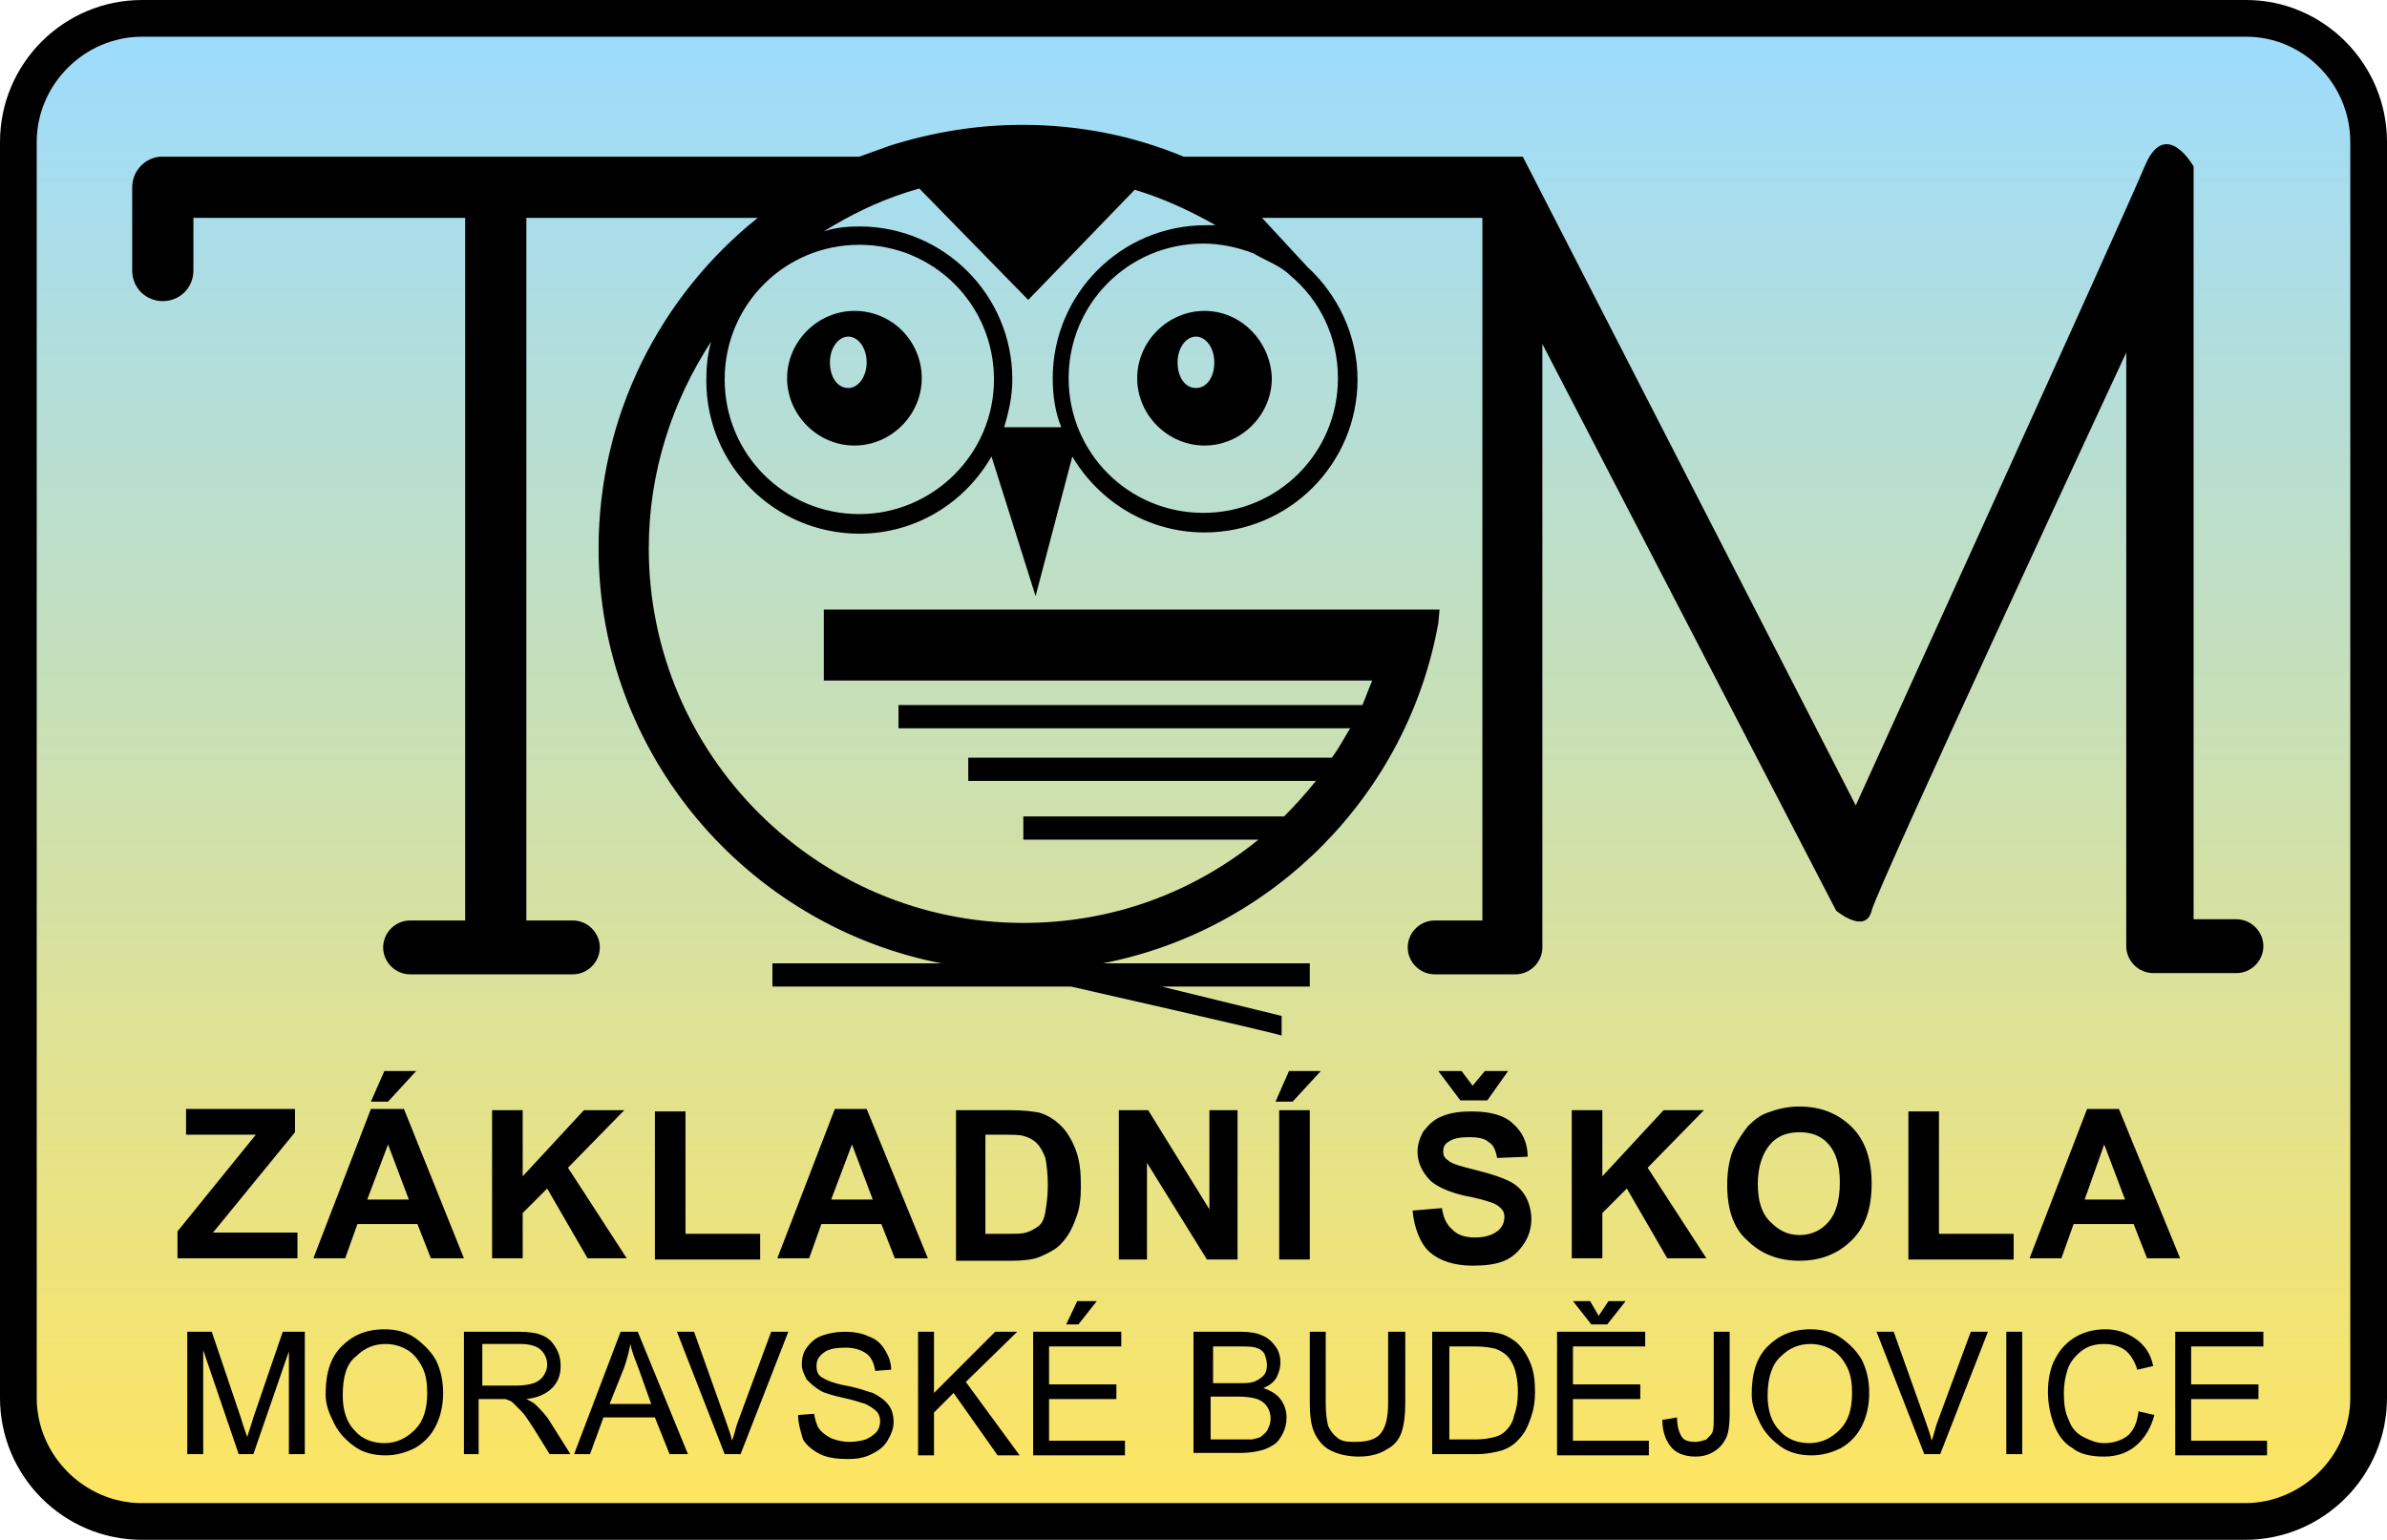
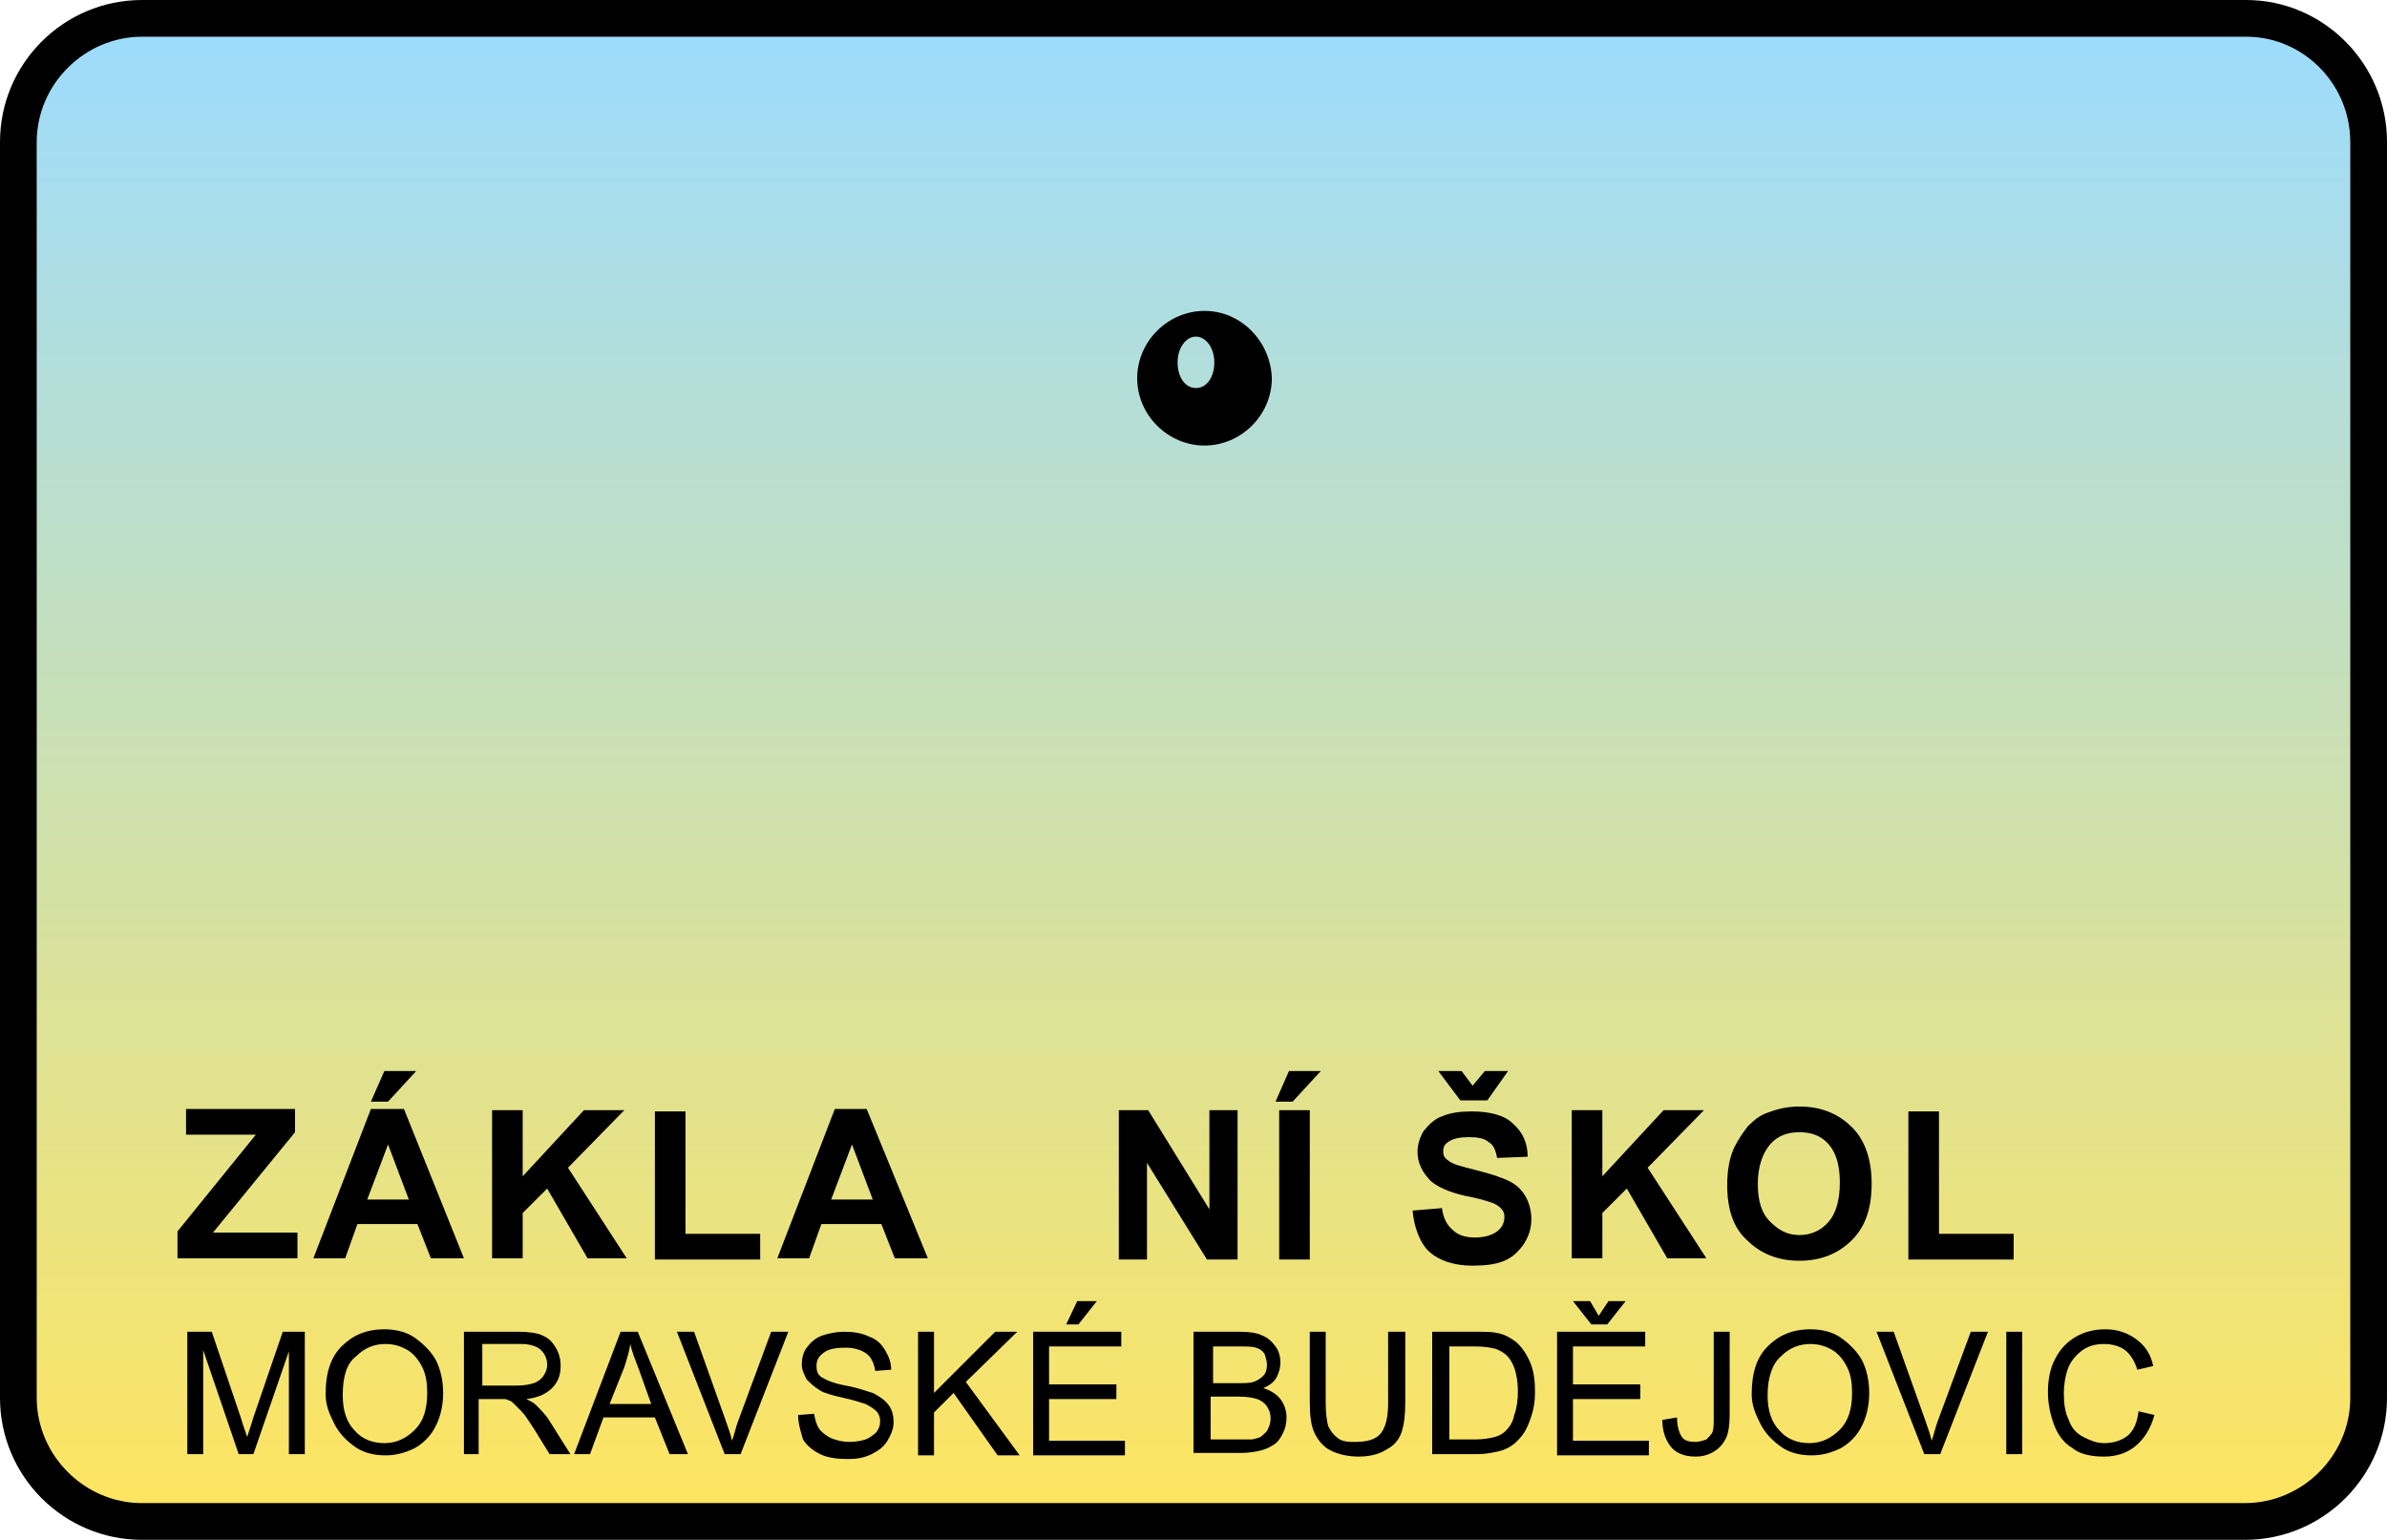
<svg xmlns="http://www.w3.org/2000/svg" version="1.1" id="Vrstva_1" x="0px" y="0px" viewBox="0 0 195 125.8" style="enable-background:new 0 0 195 125.8;" xml:space="preserve">
  <style type="text/css">
	.st0{fill:url(#SVGID_1_);}
	.st1{enable-background:new    ;}
</style>
  <g>
    <g>
      <linearGradient id="SVGID_1_" gradientUnits="userSpaceOnUse" x1="61.072" y1="334.486" x2="183.872" y2="334.486" gradientTransform="matrix(0 -1 -1 0 431.986 185.372)">
        <stop offset="0" style="stop-color:#FFE55F" />
        <stop offset="0.5" style="stop-color:#CCE0B1" />
        <stop offset="1" style="stop-color:#9CDCFF" />
      </linearGradient>
      <path class="st0" d="M193.5,11.6v102.6c0,5.6-4.5,10.1-10.1,10.1H11.6c-5.6,0-10.1-4.5-10.1-10.1V11.6C1.5,6,6,1.5,11.6,1.5h171.9    C189,1.5,193.5,6,193.5,11.6z" />
      <path d="M183.4,125.8H11.6c-6.4,0-11.6-5.2-11.6-11.6V11.6C0,5.2,5.2,0,11.6,0h171.9c6.3,0,11.5,5.2,11.5,11.6v102.6    C195,120.6,189.8,125.8,183.4,125.8z M11.6,3C6.9,3,3,6.9,3,11.6v102.6c0,4.7,3.9,8.6,8.6,8.6h171.8c4.7,0,8.6-3.9,8.6-8.6V11.6    c0-4.7-3.8-8.6-8.5-8.6H11.6z" />
    </g>
    <g class="st1">
      <path d="M14.5,102.8v-2.2l6.4-7.9h-5.7v-2.1h8.9v1.9l-6.7,8.2h6.9v2.1H14.5z" />
      <path d="M37.9,102.8h-2.7l-1.1-2.8h-4.9l-1,2.8h-2.6l4.7-12.2H33L37.9,102.8z M33.4,98l-1.7-4.5L30,98H33.4z M30.3,90l1.1-2.5H34    L31.7,90H30.3z" />
      <path d="M40.2,102.8V90.7h2.5v5.4l5-5.4h3.3l-4.6,4.7l4.8,7.4H48l-3.3-5.7l-2,2v3.7H40.2z" />
      <path d="M53.5,102.8V90.8H56v10h6.1v2.1H53.5z" />
      <path d="M75.8,102.8h-2.7l-1.1-2.8h-4.9l-1,2.8h-2.6l4.7-12.2h2.6L75.8,102.8z M71.3,98l-1.7-4.5L67.9,98H71.3z" />
-       <path d="M78.1,90.7h4.5c1,0,1.8,0.1,2.3,0.2c0.7,0.2,1.3,0.6,1.8,1.1c0.5,0.5,0.9,1.2,1.2,2s0.4,1.7,0.4,2.9c0,1-0.1,1.9-0.4,2.6    c-0.3,0.9-0.7,1.6-1.3,2.2c-0.4,0.4-1,0.7-1.7,1c-0.5,0.2-1.3,0.3-2.2,0.3h-4.6V90.7z M80.5,92.7v8.1h1.8c0.7,0,1.2,0,1.5-0.1    c0.4-0.1,0.7-0.3,1-0.5c0.3-0.2,0.5-0.6,0.6-1.2s0.2-1.3,0.2-2.2s-0.1-1.7-0.2-2.2c-0.2-0.5-0.4-0.9-0.7-1.2    c-0.3-0.3-0.7-0.5-1.1-0.6c-0.3-0.1-1-0.1-2-0.1H80.5z" />
      <path d="M91.4,102.8V90.7h2.4l5,8.1v-8.1h2.3v12.2h-2.5l-4.9-7.9v7.9H91.4z" />
      <path d="M104.2,90l1.1-2.5h2.6l-2.3,2.5H104.2z M104.5,102.8V90.7h2.5v12.2H104.5z" />
      <path d="M115.4,98.9l2.4-0.2c0.1,0.8,0.4,1.4,0.9,1.8c0.4,0.4,1,0.6,1.8,0.6c0.8,0,1.4-0.2,1.8-0.5c0.4-0.3,0.6-0.7,0.6-1.2    c0-0.3-0.1-0.5-0.3-0.7c-0.2-0.2-0.5-0.4-0.9-0.5c-0.3-0.1-0.9-0.3-2-0.5c-1.3-0.3-2.2-0.7-2.8-1.2c-0.7-0.7-1.1-1.5-1.1-2.4    c0-0.6,0.2-1.2,0.5-1.7c0.4-0.5,0.9-1,1.5-1.2c0.7-0.3,1.5-0.4,2.4-0.4c1.5,0,2.7,0.3,3.4,1c0.8,0.7,1.2,1.6,1.2,2.7l-2.5,0.1    c-0.1-0.6-0.3-1.1-0.7-1.3c-0.3-0.3-0.9-0.4-1.6-0.4c-0.7,0-1.3,0.1-1.7,0.4c-0.3,0.2-0.4,0.4-0.4,0.8c0,0.3,0.1,0.5,0.4,0.7    c0.3,0.3,1.1,0.5,2.3,0.8c1.2,0.3,2.1,0.6,2.7,0.9c0.6,0.3,1,0.7,1.3,1.2c0.3,0.5,0.5,1.2,0.5,1.9c0,0.7-0.2,1.4-0.6,2    c-0.4,0.6-0.9,1.1-1.6,1.4s-1.6,0.4-2.6,0.4c-1.5,0-2.7-0.4-3.5-1.1S115.5,100.2,115.4,98.9z M117.5,87.5h1.9l0.9,1.2l1-1.2h1.9    l-1.7,2.4h-2.2L117.5,87.5z" />
      <path d="M128.4,102.8V90.7h2.5v5.4l5-5.4h3.3l-4.6,4.7l4.8,7.4h-3.2l-3.3-5.7l-2,2v3.7H128.4z" />
      <path d="M141.1,96.8c0-1.2,0.2-2.3,0.6-3.1c0.3-0.6,0.7-1.2,1.1-1.7c0.5-0.5,1-0.9,1.6-1.1c0.8-0.3,1.6-0.5,2.6-0.5    c1.8,0,3.2,0.6,4.3,1.7c1.1,1.1,1.6,2.7,1.6,4.6c0,2-0.5,3.5-1.6,4.6s-2.5,1.7-4.3,1.7c-1.8,0-3.2-0.6-4.3-1.7    C141.6,100.3,141.1,98.8,141.1,96.8z M143.6,96.7c0,1.4,0.3,2.4,1,3.1s1.4,1.1,2.4,1.1s1.8-0.4,2.4-1.1c0.6-0.7,0.9-1.8,0.9-3.2    c0-1.4-0.3-2.4-0.9-3.1c-0.6-0.7-1.4-1-2.4-1s-1.8,0.3-2.4,1S143.6,95.3,143.6,96.7z" />
      <path d="M155.9,102.8V90.8h2.5v10h6.1v2.1H155.9z" />
-       <path d="M178.1,102.8h-2.7l-1.1-2.8h-4.9l-1,2.8h-2.6l4.7-12.2h2.6L178.1,102.8z M173.6,98l-1.7-4.5l-1.6,4.5H173.6z" />
    </g>
    <g class="st1">
      <path d="M15.3,118.8v-10h2l2.4,7.1c0.2,0.7,0.4,1.2,0.5,1.5c0.1-0.4,0.3-0.9,0.5-1.6l2.4-7h1.8v10h-1.3v-8.4l-2.9,8.4h-1.2    l-2.9-8.5v8.5H15.3z" />
      <path d="M26.6,113.9c0-1.7,0.4-3,1.3-3.9c0.9-0.9,2-1.4,3.5-1.4c0.9,0,1.8,0.2,2.5,0.7s1.3,1.1,1.7,1.8c0.4,0.8,0.6,1.7,0.6,2.7    c0,1-0.2,1.9-0.6,2.7s-1,1.4-1.7,1.8c-0.8,0.4-1.6,0.6-2.4,0.6c-0.9,0-1.8-0.2-2.5-0.7s-1.3-1.1-1.7-1.9S26.6,114.8,26.6,113.9z     M28,114c0,1.2,0.3,2.2,1,2.9c0.6,0.7,1.5,1,2.4,1c1,0,1.8-0.4,2.5-1.1s1-1.7,1-3c0-0.8-0.1-1.5-0.4-2.1c-0.3-0.6-0.7-1.1-1.2-1.4    c-0.5-0.3-1.1-0.5-1.8-0.5c-0.9,0-1.7,0.3-2.4,1C28.3,111.4,28,112.5,28,114z" />
      <path d="M37.9,118.8v-10h4.4c0.9,0,1.6,0.1,2,0.3c0.5,0.2,0.8,0.5,1.1,1s0.4,1,0.4,1.5c0,0.7-0.2,1.3-0.7,1.8s-1.2,0.8-2.1,0.9    c0.4,0.2,0.6,0.3,0.8,0.5c0.4,0.4,0.8,0.8,1.1,1.3l1.7,2.7h-1.7l-1.3-2.1c-0.4-0.6-0.7-1.1-1-1.4s-0.5-0.5-0.7-0.7    s-0.4-0.2-0.6-0.3c-0.2,0-0.4,0-0.7,0h-1.5v4.5H37.9z M39.3,113.2h2.9c0.6,0,1.1-0.1,1.4-0.2c0.3-0.1,0.6-0.3,0.8-0.6    c0.2-0.3,0.3-0.6,0.3-0.9c0-0.5-0.2-0.9-0.5-1.2s-0.9-0.5-1.6-0.5h-3.2V113.2z" />
      <path d="M46.9,118.8l3.8-10h1.4l4.1,10h-1.5l-1.2-3h-4.2l-1.1,3H46.9z M49.8,114.7h3.4l-1-2.8c-0.3-0.8-0.6-1.5-0.7-2.1    c-0.1,0.6-0.3,1.3-0.5,1.9L49.8,114.7z" />
      <path d="M59.2,118.8l-3.9-10h1.4l2.6,7.3c0.2,0.6,0.4,1.1,0.5,1.6c0.2-0.5,0.3-1.1,0.5-1.6l2.7-7.3h1.4l-3.9,10H59.2z" />
      <path d="M65.2,115.6l1.3-0.1c0.1,0.5,0.2,0.9,0.4,1.2c0.2,0.3,0.6,0.6,1,0.8c0.5,0.2,1,0.3,1.5,0.3c0.5,0,1-0.1,1.3-0.2    s0.7-0.4,0.9-0.6c0.2-0.3,0.3-0.5,0.3-0.9c0-0.3-0.1-0.6-0.3-0.8c-0.2-0.2-0.5-0.4-0.9-0.6c-0.3-0.1-0.9-0.3-1.8-0.5    c-0.9-0.2-1.6-0.4-1.9-0.6c-0.5-0.3-0.8-0.6-1.1-0.9c-0.2-0.4-0.4-0.8-0.4-1.2c0-0.5,0.1-1,0.4-1.4c0.3-0.4,0.7-0.8,1.3-1    s1.2-0.3,1.8-0.3c0.7,0,1.4,0.1,2,0.4c0.6,0.2,1,0.6,1.3,1.1s0.5,1,0.5,1.6l-1.3,0.1c-0.1-0.6-0.3-1.1-0.7-1.4s-1-0.5-1.7-0.5    c-0.8,0-1.4,0.1-1.8,0.4c-0.4,0.3-0.6,0.6-0.6,1.1c0,0.4,0.1,0.7,0.4,0.9c0.3,0.2,0.9,0.5,2,0.7c1.1,0.2,1.8,0.5,2.2,0.6    c0.6,0.3,1,0.6,1.3,1c0.3,0.4,0.4,0.9,0.4,1.4c0,0.5-0.2,1-0.5,1.5c-0.3,0.5-0.7,0.8-1.3,1.1c-0.6,0.3-1.2,0.4-1.9,0.4    c-0.9,0-1.7-0.1-2.3-0.4s-1.1-0.7-1.4-1.2C65.4,116.9,65.2,116.3,65.2,115.6z" />
      <path d="M75,118.8v-10h1.3v5l5-5h1.8l-4.2,4.1l4.4,6h-1.8l-3.6-5.1l-1.6,1.6v3.5H75z" />
      <path d="M84.4,118.8v-10h7.2v1.2h-5.9v3.1h5.5v1.2h-5.5v3.4h6.2v1.2H84.4z M87.1,108.2l0.9-1.9h1.6l-1.5,1.9H87.1z" />
      <path d="M97.5,118.8v-10h3.8c0.8,0,1.4,0.1,1.8,0.3c0.5,0.2,0.8,0.5,1.1,0.9c0.3,0.4,0.4,0.9,0.4,1.3c0,0.4-0.1,0.8-0.3,1.2    s-0.6,0.7-1.1,0.9c0.6,0.2,1.1,0.5,1.4,0.9s0.5,0.9,0.5,1.5c0,0.5-0.1,0.9-0.3,1.3c-0.2,0.4-0.4,0.7-0.7,0.9s-0.7,0.4-1.1,0.5    c-0.4,0.1-1,0.2-1.6,0.2H97.5z M98.9,113h2.2c0.6,0,1,0,1.3-0.1c0.3-0.1,0.6-0.3,0.8-0.5s0.3-0.5,0.3-0.9c0-0.3-0.1-0.6-0.2-0.9    c-0.2-0.3-0.4-0.4-0.7-0.5c-0.3-0.1-0.8-0.1-1.5-0.1h-2V113z M98.9,117.6h2.5c0.4,0,0.7,0,0.9,0c0.3-0.1,0.6-0.1,0.8-0.3    s0.4-0.3,0.5-0.6c0.1-0.2,0.2-0.5,0.2-0.8c0-0.4-0.1-0.7-0.3-1c-0.2-0.3-0.5-0.5-0.8-0.6c-0.3-0.1-0.8-0.2-1.5-0.2h-2.3V117.6z" />
      <path d="M113.5,108.8h1.3v5.8c0,1-0.1,1.8-0.3,2.4s-0.6,1.1-1.2,1.4c-0.6,0.4-1.4,0.6-2.3,0.6c-0.9,0-1.7-0.2-2.3-0.5    s-1-0.8-1.3-1.4c-0.3-0.6-0.4-1.5-0.4-2.5v-5.8h1.3v5.8c0,0.9,0.1,1.5,0.2,1.9c0.2,0.4,0.4,0.7,0.8,1s0.9,0.3,1.4,0.3    c1,0,1.7-0.2,2.1-0.7s0.6-1.3,0.6-2.5V108.8z" />
      <path d="M117,118.8v-10h3.5c0.8,0,1.4,0,1.8,0.1c0.6,0.1,1.1,0.4,1.5,0.7c0.5,0.4,0.9,1,1.2,1.7c0.3,0.7,0.4,1.5,0.4,2.4    c0,0.8-0.1,1.4-0.3,2s-0.4,1.1-0.7,1.5c-0.3,0.4-0.6,0.7-0.9,0.9c-0.3,0.2-0.7,0.4-1.2,0.5s-1,0.2-1.6,0.2H117z M118.4,117.6h2.1    c0.7,0,1.2-0.1,1.6-0.2s0.7-0.3,0.9-0.5c0.3-0.3,0.6-0.7,0.7-1.3c0.2-0.5,0.3-1.2,0.3-1.9c0-1-0.2-1.9-0.5-2.4    c-0.3-0.6-0.8-0.9-1.3-1.1c-0.4-0.1-0.9-0.2-1.7-0.2h-2.1V117.6z" />
      <path d="M127.2,118.8v-10h7.2v1.2h-5.9v3.1h5.5v1.2h-5.5v3.4h6.2v1.2H127.2z M130.6,107.5l0.8-1.2h1.4l-1.5,1.9h-1.3l-1.5-1.9h1.4    L130.6,107.5z" />
      <path d="M135.8,116l1.2-0.2c0,0.8,0.2,1.3,0.4,1.6s0.6,0.4,1.1,0.4c0.3,0,0.6-0.1,0.9-0.2c0.2-0.2,0.4-0.4,0.5-0.6    c0.1-0.3,0.1-0.7,0.1-1.3v-6.9h1.3v6.8c0,0.8-0.1,1.5-0.3,1.9s-0.5,0.8-1,1.1s-1,0.4-1.5,0.4c-0.9,0-1.6-0.3-2-0.8    S135.8,117,135.8,116z" />
      <path d="M143.1,113.9c0-1.7,0.4-3,1.3-3.9c0.9-0.9,2-1.4,3.5-1.4c0.9,0,1.8,0.2,2.5,0.7s1.3,1.1,1.7,1.8c0.4,0.8,0.6,1.7,0.6,2.7    c0,1-0.2,1.9-0.6,2.7s-1,1.4-1.7,1.8c-0.8,0.4-1.6,0.6-2.4,0.6c-0.9,0-1.8-0.2-2.5-0.7s-1.3-1.1-1.7-1.9S143.1,114.8,143.1,113.9z     M144.4,114c0,1.2,0.3,2.2,1,2.9c0.6,0.7,1.5,1,2.4,1c1,0,1.8-0.4,2.5-1.1s1-1.7,1-3c0-0.8-0.1-1.5-0.4-2.1    c-0.3-0.6-0.7-1.1-1.2-1.4c-0.5-0.3-1.1-0.5-1.8-0.5c-0.9,0-1.7,0.3-2.4,1C144.8,111.4,144.4,112.5,144.4,114z" />
      <path d="M157.2,118.8l-3.9-10h1.4l2.6,7.3c0.2,0.6,0.4,1.1,0.5,1.6c0.2-0.5,0.3-1.1,0.5-1.6l2.7-7.3h1.4l-3.9,10H157.2z" />
      <path d="M163.9,118.8v-10h1.3v10H163.9z" />
      <path d="M174.7,115.3l1.3,0.3c-0.3,1.1-0.8,1.9-1.5,2.5c-0.7,0.6-1.6,0.9-2.6,0.9c-1.1,0-2-0.2-2.6-0.7c-0.7-0.4-1.2-1.1-1.5-1.9    s-0.5-1.7-0.5-2.7c0-1,0.2-2,0.6-2.7c0.4-0.8,1-1.4,1.7-1.8c0.7-0.4,1.5-0.6,2.4-0.6c1,0,1.8,0.3,2.5,0.8s1.2,1.2,1.4,2.2    l-1.3,0.3c-0.2-0.7-0.6-1.3-1-1.6s-1-0.5-1.7-0.5c-0.8,0-1.4,0.2-1.9,0.6s-0.9,0.9-1.1,1.5c-0.2,0.6-0.3,1.3-0.3,1.9    c0,0.9,0.1,1.6,0.4,2.2c0.2,0.6,0.6,1.1,1.2,1.4s1.1,0.5,1.7,0.5c0.7,0,1.4-0.2,1.9-0.6S174.6,116.2,174.7,115.3z" />
-       <path d="M177.7,118.8v-10h7.2v1.2h-5.9v3.1h5.5v1.2h-5.5v3.4h6.2v1.2H177.7z" />
    </g>
  </g>
  <g>
-     <path d="M69.8,25.4c-3,0-5.5,2.5-5.5,5.5s2.5,5.5,5.5,5.5s5.5-2.5,5.5-5.5S72.9,25.4,69.8,25.4z M69.3,31.7c-0.9,0-1.5-0.9-1.5-2.1   s0.7-2.1,1.5-2.1s1.5,0.9,1.5,2.1S70.1,31.7,69.3,31.7z" />
    <path d="M98.4,25.4c-3,0-5.5,2.5-5.5,5.5s2.5,5.5,5.5,5.5s5.5-2.5,5.5-5.5C103.8,27.9,101.4,25.4,98.4,25.4z M97.7,31.7   c-0.9,0-1.5-0.9-1.5-2.1s0.7-2.1,1.5-2.1s1.5,0.9,1.5,2.1S98.6,31.7,97.7,31.7z" />
    <path d="M104.8,84.5L104.8,84.5C104.9,84.5,104.9,84.5,104.8,84.5z" />
  </g>
-   <path d="M182.7,75.1h-3.5V13.6c0,0-2.3-4.1-4,0s-23.6,52.2-23.6,52.2l-27.2-53H96.7c-4.1-1.7-8.5-2.6-13.2-2.6  c-3.7,0-7.3,0.6-10.8,1.7c-0.8,0.3-1.7,0.6-2.5,0.9h-1.7H13.1l0,0c-1.3,0.1-2.3,1.2-2.3,2.5v6.8c0,1.4,1.1,2.5,2.5,2.5  s2.5-1.1,2.5-2.5v-4.3H38v57.4h-4.5c-1.2,0-2.2,1-2.2,2.2s1,2.2,2.2,2.2h13.3c1.2,0,2.2-1,2.2-2.2s-1-2.2-2.2-2.2H43V17.8h18.9  c-8,6.4-13,16.2-13,27c0,16.8,12.1,30.8,28,33.9H63.1v1.9h23.4h1c0,0,16.3,3.7,17.2,4V83l-9.8-2.4H107v-1.9H90.1  C104,76,115,64.9,117.5,50.9l0.1-1.1h-2.4H67.3v5.8h44.8c-0.3,0.7-0.5,1.3-0.8,2H73.4v1.9h36.9c-0.5,0.8-0.9,1.6-1.5,2.4H79.1v1.9  h28.4c-0.8,1-1.7,2-2.6,2.9H83.6v1.9h19.2c-5.3,4.3-11.9,6.8-19.2,6.8C66.8,75.4,53,61.7,53,44.8c0-6.2,1.9-12,5.1-16.9  c-0.3,1-0.4,2.1-0.4,3.2c0,6.9,5.6,12.5,12.5,12.5c4.6,0,8.6-2.5,10.8-6.3l3.6,11.4l3-11.4c2.2,3.7,6.2,6.2,10.8,6.2  c6.9,0,12.5-5.6,12.5-12.5c0-3.6-1.6-6.9-4.1-9.2c-1.3-1.4-2.5-2.7-3.7-4h18v1.8v55.6h-3.9c-1.2,0-2.2,1-2.2,2.2s1,2.2,2.2,2.2h6.6  c1.2,0,2.2-1,2.2-2.2V28.1l24,46.3c0,0,2.4,2,2.9,0s20.8-45.6,20.8-45.6v48.5c0,1.2,1,2.2,2.2,2.2h6.8c1.2,0,2.2-1,2.2-2.2  S183.9,75.1,182.7,75.1z M98.4,14.1L98.4,14.1L98.4,14.1L98.4,14.1z M70.2,42c-6.1,0-11-4.9-11-11s4.9-11,11-11s11,4.9,11,11  S76.2,42,70.2,42z M82,35c0.4-1.3,0.7-2.6,0.7-4c0-6.9-5.6-12.5-12.5-12.5c-1,0-2,0.1-2.9,0.4c2.1-1.3,4.3-2.4,6.8-3.2  c0.3-0.1,0.7-0.2,1-0.3l8.9,9.1l8.7-9c2.3,0.7,4.5,1.7,6.6,2.9c-0.3,0-0.5,0-0.8,0C91.6,18.4,86,24,86,30.9c0,1.4,0.2,2.8,0.7,4H82  V35z M109.3,30.9c0,6.1-4.9,11-11,11s-11-4.9-11-11s4.9-11,11-11c1.4,0,2.8,0.3,4.1,0.8c1,0.6,2.2,1,3,1.8  C107.8,24.5,109.3,27.5,109.3,30.9z" />
</svg>